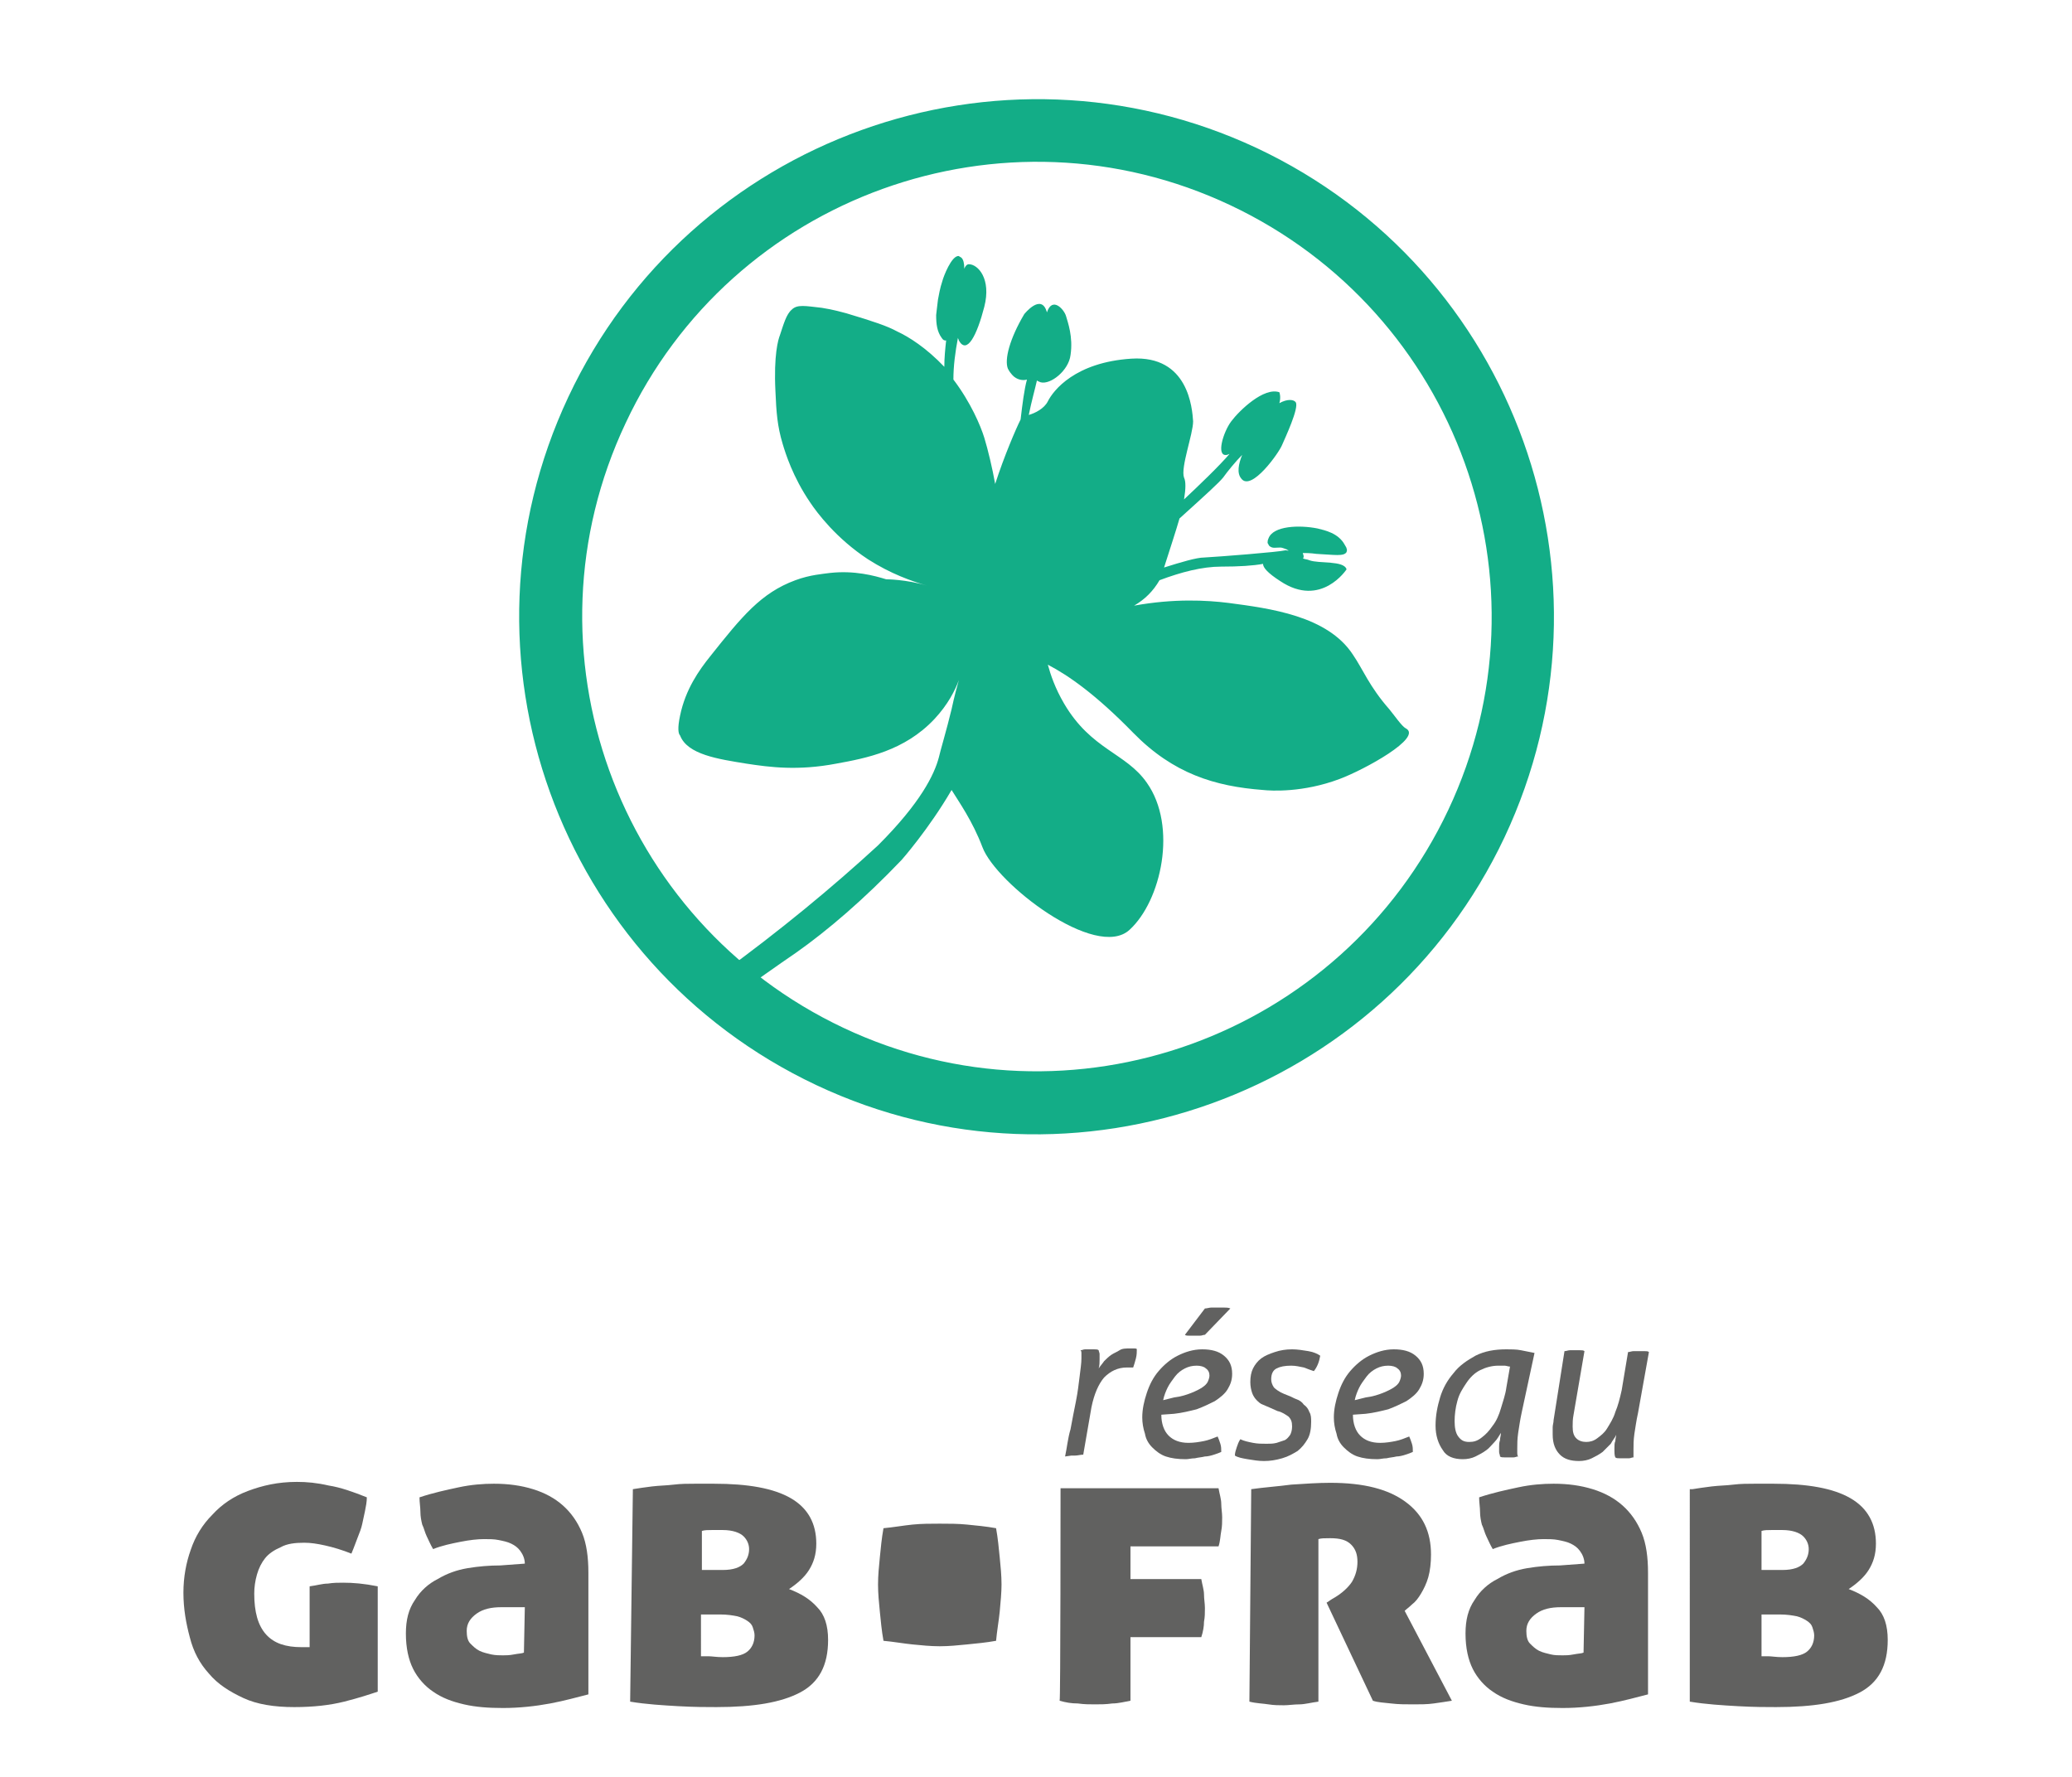
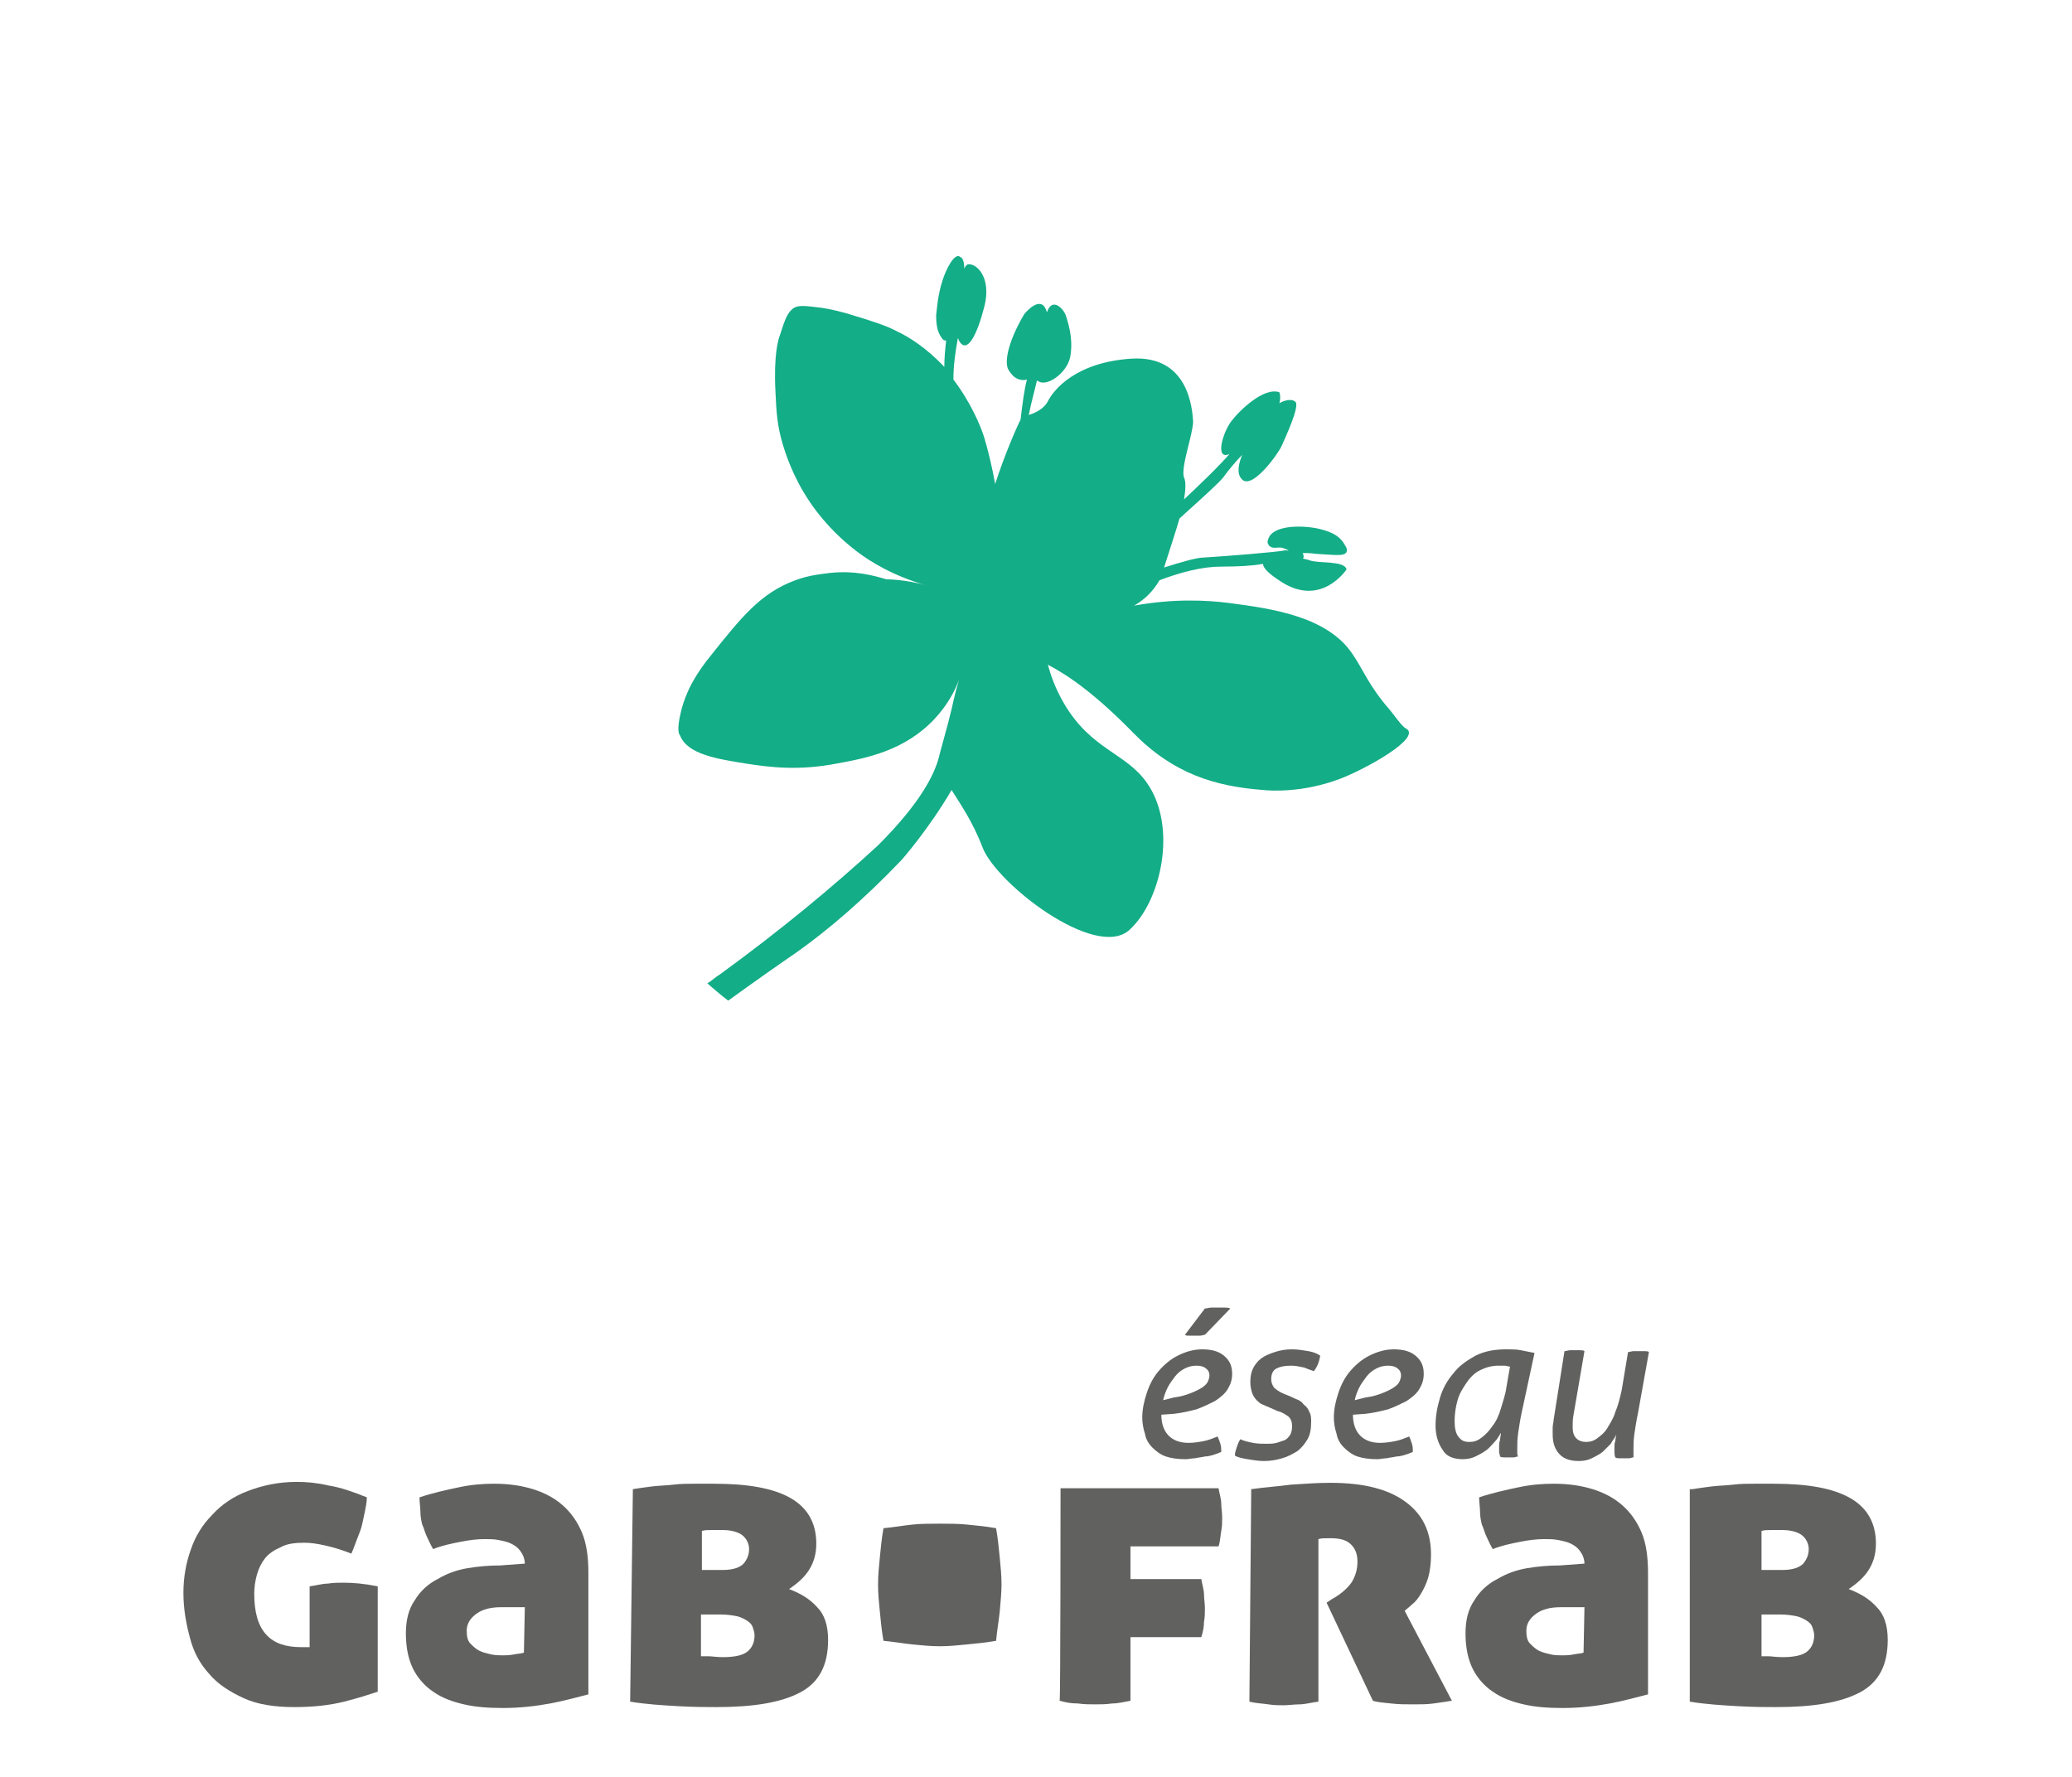
<svg xmlns="http://www.w3.org/2000/svg" version="1.1" id="Calque_2" width="228.194" height="195.674" viewBox="0 0 228.194 195.674" xml:space="preserve">
  <style type="text/css">
	.st0{fill:#FFFFFF;}
	.st1{fill:#13AD87;}
	.st2{fill:#616160;}
</style>
  <g>
    <rect class="st0" width="228.2" height="195.7" />
    <g>
      <path class="st1" d="M99.3,94.7c0,0,3-3.4,5.5-7.7c0.8,1.3,2.3,3.4,3.4,6.3c1.5,4,12.5,12.5,16.2,9.1c3.5-3.2,5.3-11.4,1.9-16.2    c-2.3-3.3-6.1-3.6-9.1-8.7c-1-1.7-1.5-3.2-1.8-4.3c2.3,1.2,5.3,3.3,9.4,7.5c4.4,4.5,9,5.9,14.3,6.3c0.9,0.1,4.4,0.3,8.4-1.2    c2.7-1,9.3-4.6,7.3-5.6c-0.4-0.2-1.3-1.5-1.8-2.1c-2.2-2.5-2.9-4.4-4-6c-2.8-4.3-9.2-5.1-13.7-5.7c-2.4-0.3-6-0.5-10.4,0.3    c1.2-0.7,2.1-1.6,2.8-2.8c2.4-0.9,4.7-1.5,6.8-1.5c2,0,3.5-0.1,4.6-0.3c0,0.4,0.5,1,1.9,1.9c4.5,3,7.3-1.3,7.3-1.3    c-0.3-1-3-0.6-4.1-1c-0.2-0.1-0.5-0.1-0.7-0.2c0.1-0.1,0.1-0.3,0-0.5c0-0.1,0-0.1-0.1-0.1c0.3,0,0.9,0,1.6,0.1    c2,0.1,3,0.3,3.3-0.2c0-0.1,0.1-0.2,0-0.4c0-0.1-0.1-0.2-0.2-0.4c-0.7-1.3-2.2-1.6-3-1.8c-2-0.4-4.9-0.3-5.4,1.1    c-0.1,0.2-0.1,0.4-0.1,0.5c0.1,0.1,0.1,0.3,0.3,0.4c0.3,0.2,0.6,0.1,1.1,0.1c0.2,0,0.4,0.1,0.7,0.2c0.1,0.1,0.2,0.1,0.2,0.1    c0,0.1-0.2,0-0.3,0c-0.8,0.2-7.2,0.7-9,0.8c-0.8,0-2.5,0.5-4.4,1.1c0,0,0,0,0,0c0.7-2.2,1.3-4,1.7-5.4c3.1-2.8,4.3-3.9,4.8-4.5    c0.5-0.7,1.4-1.8,2.1-2.5c-0.4,1-0.6,2-0.1,2.6c1.1,1.5,4.2-2.9,4.5-3.7c0.3-0.7,1.9-4.1,1.5-4.7c-0.2-0.3-0.9-0.4-1.8,0.1    c0.2-0.7,0-1.2,0-1.2c-1.7-0.6-4.4,2-5.3,3.2c-0.9,1.2-1.7,3.9-0.5,3.7c0.1,0,0.2-0.1,0.3-0.1c-1.1,1.3-3.4,3.5-5,5    c0.2-1.2,0.2-2,0-2.4c-0.4-1.1,1-4.8,1-6.2c-0.1-1.4-0.5-7.3-6.8-6.9c-6.2,0.4-8.6,3.5-9.2,4.7c-0.4,0.8-1.4,1.3-2.1,1.5    c0.3-1.5,0.7-2.9,0.9-3.8c0.1,0.1,0.2,0.1,0.4,0.2c1.1,0.3,3.1-1.3,3.3-3c0.3-2-0.3-3.6-0.5-4.3c-0.2-0.7-1.5-2.2-2.1-0.4    c-0.6-2.2-2.5,0.2-2.5,0.2c-1.6,2.7-2.2,5-1.8,6c0.3,0.6,0.7,0.9,0.7,0.9c0.5,0.4,1.1,0.4,1.4,0.3c-0.3,1.1-0.5,2.7-0.7,4.4    c-0.5,1-1.8,4-2.8,7.1c-0.3-1.7-0.8-3.8-1.2-5.1c-0.4-1.3-1.5-3.9-3.4-6.4c0-1.5,0.2-3,0.5-4.6c0,0.1,0.1,0.2,0.1,0.3    c0.9,1.6,2-0.6,2.8-3.7c0.8-3.1-0.7-4.7-1.7-4.7c-0.2,0-0.4,0.2-0.5,0.5c0-0.6-0.1-1-0.3-1.2c-0.1-0.1-0.2-0.1-0.3-0.2    c-0.8-0.1-1.7,2.3-1.8,2.7c-0.3,0.9-0.4,1.6-0.5,2.1c-0.1,0.9-0.2,1.6-0.2,1.7c0,1,0.1,1.8,0.6,2.5c0.2,0.3,0.3,0.3,0.5,0.3    c-0.1,0.9-0.2,1.9-0.2,2.9c-2-2.1-3.9-3.3-5.2-3.9c-1.1-0.6-2.6-1.1-5.6-2c-0.4-0.1-1.4-0.4-2.7-0.6c-1.8-0.2-2.7-0.4-3.3,0.2    c-0.6,0.5-0.9,1.6-1.3,2.8c-0.2,0.5-0.7,2.2-0.5,6.2c0.1,2.3,0.2,3.8,0.8,5.8c0.3,1,1.1,3.6,3,6.4c0.8,1.2,2.9,4,6.4,6.3    c2.5,1.6,4.8,2.4,6.5,2.9c-2.3-0.7-4.5-0.7-4.5-0.7c-1.3-0.4-3.5-1-6.2-0.7c-0.7,0.1-2.2,0.2-3.8,0.8c-3.8,1.4-5.9,4-9.4,8.4    c-1.2,1.5-2.7,3.6-3.3,6.5c-0.3,1.4-0.2,2,0,2.2c0.8,2.1,4.2,2.6,7.3,3.1c2.6,0.4,5.7,0.8,9.9,0c3.3-0.6,7.5-1.4,10.8-4.9    c1.5-1.6,2.3-3.2,2.7-4.3c-0.2,0.7-0.5,1.8-0.8,3.2c-0.5,2.1-1.3,4.8-1.4,5.3c-0.5,1.9-2,5-6.7,9.7c-5,4.6-10.8,9.4-17.4,14.2    c-0.5,0.3-0.9,0.7-1.4,1c0.7,0.6,1.5,1.3,2.3,1.9c2.9-2.1,5.6-4,7.5-5.3C91.1,102.5,95.1,99.1,99.3,94.7" />
-       <path class="st1" d="M135.5,22.6c25,11.8,35.8,41.6,24,66.6c-11.8,25-41.6,35.8-66.6,24s-35.8-41.6-24-66.6    C80.6,21.6,110.5,10.8,135.5,22.6 M138.4,16.3C110,3,76,15.2,62.6,43.7s-1.1,62.4,27.3,75.8s62.4,1.1,75.8-27.3    C179.1,63.7,166.9,29.7,138.4,16.3" />
    </g>
    <g>
      <g>
        <path class="st2" d="M34.1,181.4v-6.7c0.8-0.1,1.4-0.3,2-0.3c0.6-0.1,1.2-0.1,1.7-0.1c1.1,0,2.3,0.1,3.8,0.4v11.6     c-0.9,0.3-2.1,0.7-3.7,1.1c-1.6,0.4-3.4,0.6-5.5,0.6c-2.2,0-4.1-0.3-5.6-1c-1.5-0.7-2.8-1.5-3.8-2.7c-1-1.1-1.7-2.4-2.1-4     c-0.4-1.5-0.7-3.1-0.7-4.9c0-1.7,0.3-3.3,0.8-4.7c0.5-1.5,1.3-2.8,2.4-3.9c1-1.1,2.3-2,3.9-2.6c1.6-0.6,3.3-1,5.4-1     c1.1,0,2.2,0.1,3.5,0.4c1.3,0.2,2.7,0.7,4.2,1.3c0,0.5-0.1,1-0.2,1.5c-0.1,0.5-0.2,0.9-0.3,1.4s-0.3,1-0.5,1.5     c-0.2,0.5-0.4,1.1-0.7,1.8c-1-0.4-2-0.7-2.9-0.9s-1.6-0.3-2.3-0.3c-1,0-1.9,0.1-2.6,0.5c-0.7,0.3-1.3,0.7-1.7,1.2     c-0.4,0.5-0.7,1.1-0.9,1.8c-0.2,0.7-0.3,1.4-0.3,2.1c0,2,0.4,3.5,1.3,4.5c0.9,1,2.2,1.4,3.9,1.4L34.1,181.4L34.1,181.4z" />
        <path class="st2" d="M57.8,172.2c0-0.5-0.2-1-0.5-1.4c-0.3-0.4-0.6-0.6-1-0.8s-0.9-0.3-1.4-0.4c-0.5-0.1-1-0.1-1.6-0.1     c-0.7,0-1.6,0.1-2.6,0.3s-2,0.4-3,0.8c-0.3-0.5-0.5-1-0.7-1.4c-0.2-0.4-0.3-0.9-0.5-1.3c-0.1-0.4-0.2-0.9-0.2-1.4     c0-0.5-0.1-1-0.1-1.6c1.5-0.5,2.9-0.8,4.3-1.1s2.7-0.4,3.9-0.4c1.6,0,3,0.2,4.3,0.6c1.3,0.4,2.4,1,3.3,1.8c0.9,0.8,1.6,1.8,2.1,3     c0.5,1.2,0.7,2.7,0.7,4.4v13.4c-1.2,0.3-2.6,0.7-4.2,1c-1.6,0.3-3.4,0.5-5.2,0.5c-1.6,0-3-0.1-4.3-0.4s-2.4-0.7-3.4-1.4     c-0.9-0.6-1.7-1.5-2.2-2.5c-0.5-1-0.8-2.3-0.8-3.9c0-1.5,0.3-2.7,1-3.7c0.6-1,1.5-1.8,2.5-2.3c1-0.6,2.1-1,3.3-1.2     c1.2-0.2,2.4-0.3,3.6-0.3L57.8,172.2L57.8,172.2z M57.8,177h-2.6c-1.1,0-2,0.2-2.7,0.7c-0.7,0.5-1.1,1.1-1.1,1.9     c0,0.6,0.1,1.1,0.4,1.4c0.3,0.3,0.6,0.6,1,0.8c0.4,0.2,0.9,0.3,1.3,0.4c0.5,0.1,0.9,0.1,1.3,0.1c0.3,0,0.7,0,1.2-0.1     c0.5-0.1,0.9-0.1,1.1-0.2L57.8,177L57.8,177z" />
        <path class="st2" d="M69.7,164c0.6-0.1,1.3-0.2,2.1-0.3c0.8-0.1,1.6-0.1,2.4-0.2c0.8-0.1,1.6-0.1,2.4-0.1c0.8,0,1.4,0,2,0     c3.8,0,6.6,0.5,8.5,1.6c1.9,1.1,2.8,2.8,2.8,5c0,1.2-0.3,2.1-0.8,2.9c-0.5,0.8-1.3,1.5-2.2,2.1c1.3,0.5,2.3,1.1,3.1,2     c0.8,0.8,1.2,2,1.2,3.6c0,2.8-1,4.7-3.1,5.8c-2.1,1.1-5.1,1.6-9.2,1.6c-1.1,0-2.4,0-4.2-0.1c-1.7-0.1-3.5-0.2-5.3-0.5L69.7,164     L69.7,164z M79.6,172.9c1.2,0,1.9-0.3,2.3-0.7c0.4-0.5,0.6-1,0.6-1.6c0-0.5-0.2-1-0.6-1.4c-0.4-0.4-1.2-0.7-2.3-0.7     c-0.3,0-0.7,0-1.2,0c-0.4,0-0.8,0-1.1,0.1v4.3H79.6z M77.3,182.4c0.1,0,0.3,0,0.7,0s0.9,0.1,1.6,0.1c1.3,0,2.2-0.2,2.7-0.6     s0.8-1,0.8-1.8c0-0.3-0.1-0.6-0.2-0.9c-0.1-0.3-0.3-0.5-0.6-0.7s-0.7-0.4-1.1-0.5c-0.5-0.1-1.1-0.2-1.9-0.2h-2.1V182.4z" />
        <path class="st2" d="M97.3,168.3c1.1-0.1,2.2-0.3,3.2-0.4c1-0.1,2-0.1,3-0.1s2,0,3,0.1c1,0.1,2.1,0.2,3.2,0.4     c0.2,1.1,0.3,2.2,0.4,3.2c0.1,1,0.2,2,0.2,3c0,0.9-0.1,1.9-0.2,3c-0.1,1-0.3,2.1-0.4,3.2c-1.1,0.2-2.2,0.3-3.2,0.4     c-1,0.1-2,0.2-3,0.2s-2-0.1-3-0.2s-2.1-0.3-3.2-0.4c-0.2-1.1-0.3-2.2-0.4-3.2c-0.1-1-0.2-2-0.2-3c0-1,0.1-2,0.2-3     C97,170.5,97.1,169.4,97.3,168.3z" />
        <path class="st2" d="M116.8,163.9h17.4c0.1,0.6,0.3,1.2,0.3,1.7c0,0.5,0.1,1,0.1,1.5c0,0.5,0,1-0.1,1.5s-0.1,1.1-0.3,1.7h-9.7     v3.6h7.8c0.1,0.6,0.3,1.2,0.3,1.7c0,0.5,0.1,1,0.1,1.5c0,0.5,0,1-0.1,1.5c0,0.5-0.1,1.1-0.3,1.7h-7.8v7c-0.6,0.1-1.3,0.3-2,0.3     c-0.7,0.1-1.3,0.1-1.9,0.1c-0.6,0-1.2,0-1.9-0.1c-0.7,0-1.3-0.1-2-0.3C116.8,187.4,116.8,163.9,116.8,163.9z" />
        <path class="st2" d="M137.8,164c1.4-0.2,2.9-0.3,4.4-0.5c1.5-0.1,3-0.2,4.3-0.2c3.7,0,6.4,0.7,8.3,2.1s2.8,3.3,2.8,5.8     c0,0.9-0.1,1.8-0.3,2.5c-0.2,0.7-0.5,1.3-0.8,1.8c-0.3,0.5-0.6,0.9-1,1.2c-0.3,0.3-0.6,0.5-0.8,0.7l5.2,9.9     c-0.6,0.1-1.3,0.2-2,0.3c-0.7,0.1-1.5,0.1-2.2,0.1c-0.9,0-1.7,0-2.5-0.1c-0.8-0.1-1.4-0.1-2-0.3l-5.1-10.8l0.6-0.4     c1.1-0.6,1.8-1.3,2.2-1.9c0.4-0.7,0.6-1.4,0.6-2.2s-0.2-1.4-0.7-1.9c-0.5-0.5-1.2-0.7-2.3-0.7c-0.6,0-1,0-1.3,0.1v17.9     c-0.8,0.1-1.5,0.3-2.1,0.3s-1.2,0.1-1.7,0.1c-0.5,0-1.1,0-1.7-0.1c-0.6-0.1-1.3-0.1-2.1-0.3L137.8,164L137.8,164z" />
        <path class="st2" d="M174.5,172.2c0-0.5-0.2-1-0.5-1.4c-0.3-0.4-0.6-0.6-1-0.8s-0.9-0.3-1.4-0.4c-0.5-0.1-1-0.1-1.6-0.1     c-0.7,0-1.6,0.1-2.6,0.3c-1,0.2-2,0.4-3,0.8c-0.3-0.5-0.5-1-0.7-1.4c-0.2-0.4-0.3-0.9-0.5-1.3c-0.1-0.4-0.2-0.9-0.2-1.4     c0-0.5-0.1-1-0.1-1.6c1.5-0.5,2.9-0.8,4.3-1.1c1.4-0.3,2.7-0.4,3.9-0.4c1.6,0,3,0.2,4.3,0.6c1.3,0.4,2.4,1,3.3,1.8     c0.9,0.8,1.6,1.8,2.1,3c0.5,1.2,0.7,2.7,0.7,4.4v13.4c-1.2,0.3-2.6,0.7-4.2,1c-1.6,0.3-3.4,0.5-5.2,0.5c-1.6,0-3-0.1-4.3-0.4     c-1.3-0.3-2.4-0.7-3.4-1.4c-0.9-0.6-1.7-1.5-2.2-2.5c-0.5-1-0.8-2.3-0.8-3.9c0-1.5,0.3-2.7,1-3.7c0.6-1,1.5-1.8,2.5-2.3     c1-0.6,2.1-1,3.3-1.2c1.2-0.2,2.4-0.3,3.6-0.3L174.5,172.2L174.5,172.2z M174.5,177h-2.6c-1.1,0-2,0.2-2.7,0.7     c-0.7,0.5-1.1,1.1-1.1,1.9c0,0.6,0.1,1.1,0.4,1.4c0.3,0.3,0.6,0.6,1,0.8c0.4,0.2,0.9,0.3,1.3,0.4s0.9,0.1,1.3,0.1     c0.3,0,0.7,0,1.2-0.1c0.5-0.1,0.9-0.1,1.1-0.2L174.5,177L174.5,177z" />
        <path class="st2" d="M186.4,164c0.6-0.1,1.3-0.2,2.1-0.3s1.6-0.1,2.4-0.2c0.8-0.1,1.6-0.1,2.4-0.1c0.8,0,1.4,0,2,0     c3.8,0,6.6,0.5,8.5,1.6c1.9,1.1,2.8,2.8,2.8,5c0,1.2-0.3,2.1-0.8,2.9c-0.5,0.8-1.3,1.5-2.2,2.1c1.3,0.5,2.3,1.1,3.1,2     c0.8,0.8,1.2,2,1.2,3.6c0,2.8-1,4.7-3.1,5.8c-2.1,1.1-5.1,1.6-9.2,1.6c-1.1,0-2.4,0-4.2-0.1c-1.7-0.1-3.5-0.2-5.3-0.5V164z      M196.3,172.9c1.2,0,1.9-0.3,2.3-0.7c0.4-0.5,0.6-1,0.6-1.6c0-0.5-0.2-1-0.6-1.4c-0.4-0.4-1.2-0.7-2.3-0.7c-0.3,0-0.7,0-1.2,0     c-0.4,0-0.8,0-1.1,0.1v4.3H196.3z M194,182.4c0.1,0,0.3,0,0.7,0c0.4,0,0.9,0.1,1.6,0.1c1.3,0,2.2-0.2,2.7-0.6     c0.5-0.4,0.8-1,0.8-1.8c0-0.3-0.1-0.6-0.2-0.9c-0.1-0.3-0.3-0.5-0.6-0.7c-0.3-0.2-0.7-0.4-1.1-0.5c-0.5-0.1-1.1-0.2-1.9-0.2H194     V182.4z" />
      </g>
      <g>
-         <path class="st2" d="M117.3,160.4c0.2-0.9,0.3-2,0.6-3c0.2-1.1,0.4-2.1,0.6-3.1c0.2-1,0.3-1.9,0.4-2.7c0.1-0.8,0.2-1.5,0.2-2     c0-0.2,0-0.3,0-0.5s0-0.3-0.1-0.4c0.2,0,0.3-0.1,0.5-0.1c0.2,0,0.4,0,0.5,0c0.1,0,0.3,0,0.5,0c0.2,0,0.4,0,0.5,0.1     c0,0.1,0.1,0.3,0.1,0.4c0,0.1,0,0.3,0,0.6c0,0.3,0,0.7-0.1,1c0.2-0.3,0.4-0.5,0.6-0.8c0.2-0.2,0.5-0.5,0.8-0.7     c0.3-0.2,0.6-0.3,0.9-0.5s0.7-0.2,1.2-0.2c0.1,0,0.3,0,0.4,0s0.3,0,0.3,0.1c0,0.3,0,0.6-0.1,1c-0.1,0.4-0.2,0.7-0.3,1     c-0.1,0-0.2,0-0.3,0c-0.1,0-0.3,0-0.4,0c-1,0-1.8,0.4-2.5,1.1c-0.6,0.7-1.1,1.8-1.4,3.3l-0.9,5.2c-0.3,0-0.6,0.1-0.9,0.1H118     L117.3,160.4z" />
        <path class="st2" d="M127.9,155.8c0,1,0.3,1.8,0.8,2.3c0.5,0.5,1.2,0.8,2.2,0.8c0.6,0,1.2-0.1,1.7-0.2c0.5-0.1,1-0.3,1.5-0.5     c0.1,0.2,0.2,0.5,0.3,0.8s0.1,0.6,0.1,0.9c-0.2,0.1-0.5,0.2-0.8,0.3c-0.3,0.1-0.7,0.2-1,0.2c-0.4,0.1-0.7,0.1-1.1,0.2     c-0.4,0-0.7,0.1-1,0.1c-0.9,0-1.6-0.1-2.2-0.3s-1.1-0.6-1.5-1c-0.4-0.4-0.7-0.9-0.8-1.5c-0.2-0.6-0.3-1.2-0.3-1.8     c0-0.9,0.2-1.8,0.5-2.7s0.7-1.7,1.3-2.4c0.6-0.7,1.3-1.3,2.1-1.7c0.8-0.4,1.7-0.7,2.7-0.7c1,0,1.8,0.2,2.4,0.7     c0.6,0.5,0.9,1.1,0.9,2c0,0.7-0.2,1.2-0.5,1.7c-0.3,0.5-0.8,0.9-1.4,1.3c-0.6,0.3-1.2,0.6-2,0.9c-0.8,0.2-1.6,0.4-2.5,0.5     L127.9,155.8z M129.3,153.9c0.8-0.1,1.4-0.3,1.9-0.5c0.5-0.2,0.9-0.4,1.2-0.6c0.3-0.2,0.5-0.4,0.6-0.6s0.2-0.5,0.2-0.7     c0-0.3-0.1-0.6-0.4-0.8c-0.2-0.2-0.6-0.3-1-0.3c-0.5,0-0.9,0.1-1.3,0.3c-0.4,0.2-0.8,0.5-1.1,0.9c-0.3,0.4-0.6,0.8-0.8,1.2     s-0.4,0.9-0.5,1.4L129.3,153.9z M132.7,144.1c0.2,0,0.5-0.1,0.7-0.1c0.2,0,0.5,0,0.7,0c0.3,0,0.5,0,0.7,0c0.2,0,0.5,0,0.7,0.1     l-2.8,2.9c-0.2,0-0.3,0.1-0.6,0.1c-0.2,0-0.4,0-0.6,0c-0.2,0-0.3,0-0.5,0c-0.2,0-0.4,0-0.5-0.1L132.7,144.1z" />
        <path class="st2" d="M139.8,155c-0.2-0.1-0.5-0.2-0.7-0.3c-0.3-0.1-0.5-0.3-0.7-0.5c-0.2-0.2-0.4-0.5-0.5-0.8     c-0.1-0.3-0.2-0.7-0.2-1.2c0-0.6,0.1-1.1,0.3-1.5c0.2-0.4,0.5-0.8,0.9-1.1c0.4-0.3,0.9-0.5,1.5-0.7c0.6-0.2,1.2-0.3,1.9-0.3     c0.6,0,1.2,0.1,1.8,0.2c0.6,0.1,1,0.3,1.3,0.5c-0.1,0.6-0.3,1.2-0.7,1.7c-0.3-0.1-0.6-0.2-1.1-0.4c-0.5-0.1-0.9-0.2-1.4-0.2     c-0.7,0-1.2,0.1-1.6,0.3c-0.4,0.2-0.6,0.6-0.6,1.2c0,0.3,0.1,0.6,0.3,0.9c0.2,0.2,0.6,0.5,1.1,0.7l0.5,0.2     c0.3,0.1,0.6,0.3,0.9,0.4c0.3,0.1,0.6,0.3,0.8,0.6c0.3,0.2,0.5,0.5,0.6,0.8c0.2,0.3,0.2,0.7,0.2,1.1c0,0.7-0.1,1.4-0.4,1.9     c-0.3,0.5-0.6,0.9-1.1,1.3c-0.5,0.3-1,0.6-1.7,0.8s-1.3,0.3-2,0.3c-0.6,0-1.2-0.1-1.8-0.2c-0.6-0.1-1.1-0.2-1.4-0.4     c0-0.3,0.1-0.6,0.2-0.9c0.1-0.3,0.2-0.6,0.4-0.9c0.4,0.2,0.9,0.3,1.4,0.4c0.5,0.1,1,0.1,1.5,0.1c0.4,0,0.7,0,1.1-0.1     c0.3-0.1,0.6-0.2,0.9-0.3c0.2-0.1,0.4-0.3,0.6-0.6c0.1-0.2,0.2-0.5,0.2-0.9c0-0.5-0.1-0.8-0.4-1.1c-0.3-0.2-0.7-0.5-1.2-0.6     L139.8,155z" />
        <path class="st2" d="M149,155.8c0,1,0.3,1.8,0.8,2.3c0.5,0.5,1.2,0.8,2.2,0.8c0.6,0,1.2-0.1,1.7-0.2c0.5-0.1,1-0.3,1.5-0.5     c0.1,0.2,0.2,0.5,0.3,0.8s0.1,0.6,0.1,0.9c-0.2,0.1-0.5,0.2-0.8,0.3c-0.3,0.1-0.7,0.2-1,0.2c-0.4,0.1-0.7,0.1-1.1,0.2     c-0.4,0-0.7,0.1-1,0.1c-0.9,0-1.6-0.1-2.2-0.3s-1.1-0.6-1.5-1c-0.4-0.4-0.7-0.9-0.8-1.5c-0.2-0.6-0.3-1.2-0.3-1.8     c0-0.9,0.2-1.8,0.5-2.7s0.7-1.7,1.3-2.4c0.6-0.7,1.3-1.3,2.1-1.7c0.8-0.4,1.7-0.7,2.7-0.7c1,0,1.8,0.2,2.4,0.7     c0.6,0.5,0.9,1.1,0.9,2c0,0.7-0.2,1.2-0.5,1.7c-0.3,0.5-0.8,0.9-1.4,1.3c-0.6,0.3-1.2,0.6-2,0.9c-0.8,0.2-1.6,0.4-2.5,0.5     L149,155.8z M150.4,153.9c0.8-0.1,1.4-0.3,1.9-0.5c0.5-0.2,0.9-0.4,1.2-0.6c0.3-0.2,0.5-0.4,0.6-0.6s0.2-0.5,0.2-0.7     c0-0.3-0.1-0.6-0.4-0.8c-0.2-0.2-0.6-0.3-1-0.3c-0.5,0-0.9,0.1-1.3,0.3c-0.4,0.2-0.8,0.5-1.1,0.9c-0.3,0.4-0.6,0.8-0.8,1.2     s-0.4,0.9-0.5,1.4L150.4,153.9z" />
        <path class="st2" d="M167.6,155.5c-0.2,0.9-0.3,1.7-0.4,2.3c-0.1,0.7-0.1,1.2-0.1,1.7c0,0.2,0,0.3,0,0.5c0,0.1,0,0.3,0.1,0.4     c-0.2,0-0.3,0.1-0.5,0.1c-0.2,0-0.4,0-0.5,0c-0.1,0-0.3,0-0.5,0c-0.2,0-0.4,0-0.5-0.1c0-0.2-0.1-0.3-0.1-0.5c0-0.2,0-0.4,0-0.6     c0-0.2,0-0.4,0.1-0.7c0-0.3,0.1-0.5,0.1-0.8c-0.2,0.3-0.4,0.7-0.7,1c-0.3,0.3-0.6,0.7-0.9,0.9c-0.4,0.3-0.8,0.5-1.2,0.7     s-0.9,0.3-1.4,0.3c-1,0-1.8-0.3-2.2-1c-0.5-0.7-0.8-1.6-0.8-2.7c0-1.1,0.2-2.1,0.5-3.1c0.3-1,0.8-1.9,1.5-2.7     c0.6-0.8,1.5-1.4,2.4-1.9c1-0.5,2.1-0.7,3.4-0.7c0.5,0,1.1,0,1.6,0.1c0.5,0.1,1,0.2,1.5,0.3L167.6,155.5z M166.3,150.5     c-0.2,0-0.4-0.1-0.6-0.1s-0.4,0-0.7,0c-0.7,0-1.4,0.2-2,0.5c-0.6,0.3-1.1,0.8-1.5,1.4c-0.4,0.6-0.8,1.2-1,2     c-0.2,0.7-0.3,1.5-0.3,2.2c0,0.7,0.1,1.3,0.4,1.7s0.6,0.6,1.2,0.6c0.5,0,0.9-0.1,1.4-0.5c0.4-0.3,0.8-0.7,1.2-1.3     c0.4-0.5,0.7-1.2,0.9-1.9s0.5-1.5,0.6-2.3L166.3,150.5z" />
        <path class="st2" d="M172.3,148.8c0.2,0,0.4-0.1,0.6-0.1c0.2,0,0.4,0,0.6,0s0.3,0,0.5,0c0.2,0,0.4,0,0.5,0.1l-1.2,7     c-0.1,0.5-0.1,0.9-0.1,1.3c0,0.6,0.1,1,0.4,1.3c0.3,0.3,0.7,0.4,1.1,0.4c0.4,0,0.8-0.1,1.2-0.4c0.4-0.3,0.8-0.6,1.1-1.1     c0.3-0.5,0.7-1.1,0.9-1.8c0.3-0.7,0.5-1.5,0.7-2.4l0.7-4.2c0.2,0,0.4-0.1,0.6-0.1c0.2,0,0.4,0,0.6,0c0.2,0,0.3,0,0.6,0     c0.2,0,0.4,0,0.5,0.1l-1.2,6.7c-0.2,0.9-0.3,1.7-0.4,2.3c-0.1,0.7-0.1,1.2-0.1,1.7c0,0.2,0,0.3,0,0.5s0,0.3,0,0.4     c-0.2,0-0.3,0.1-0.5,0.1c-0.2,0-0.4,0-0.5,0c-0.1,0-0.3,0-0.5,0c-0.2,0-0.4,0-0.5-0.1c-0.1-0.2-0.1-0.5-0.1-1     c0-0.3,0-0.6,0.1-0.8c0-0.3,0.1-0.5,0.1-0.7c-0.1,0.3-0.4,0.6-0.6,1c-0.3,0.3-0.6,0.6-0.9,0.9c-0.4,0.3-0.8,0.5-1.2,0.7     c-0.4,0.2-0.9,0.3-1.4,0.3c-0.9,0-1.6-0.2-2.1-0.7c-0.5-0.5-0.8-1.2-0.8-2.2c0-0.2,0-0.5,0-0.8c0-0.3,0.1-0.5,0.1-0.8     L172.3,148.8z" />
      </g>
    </g>
  </g>
</svg>